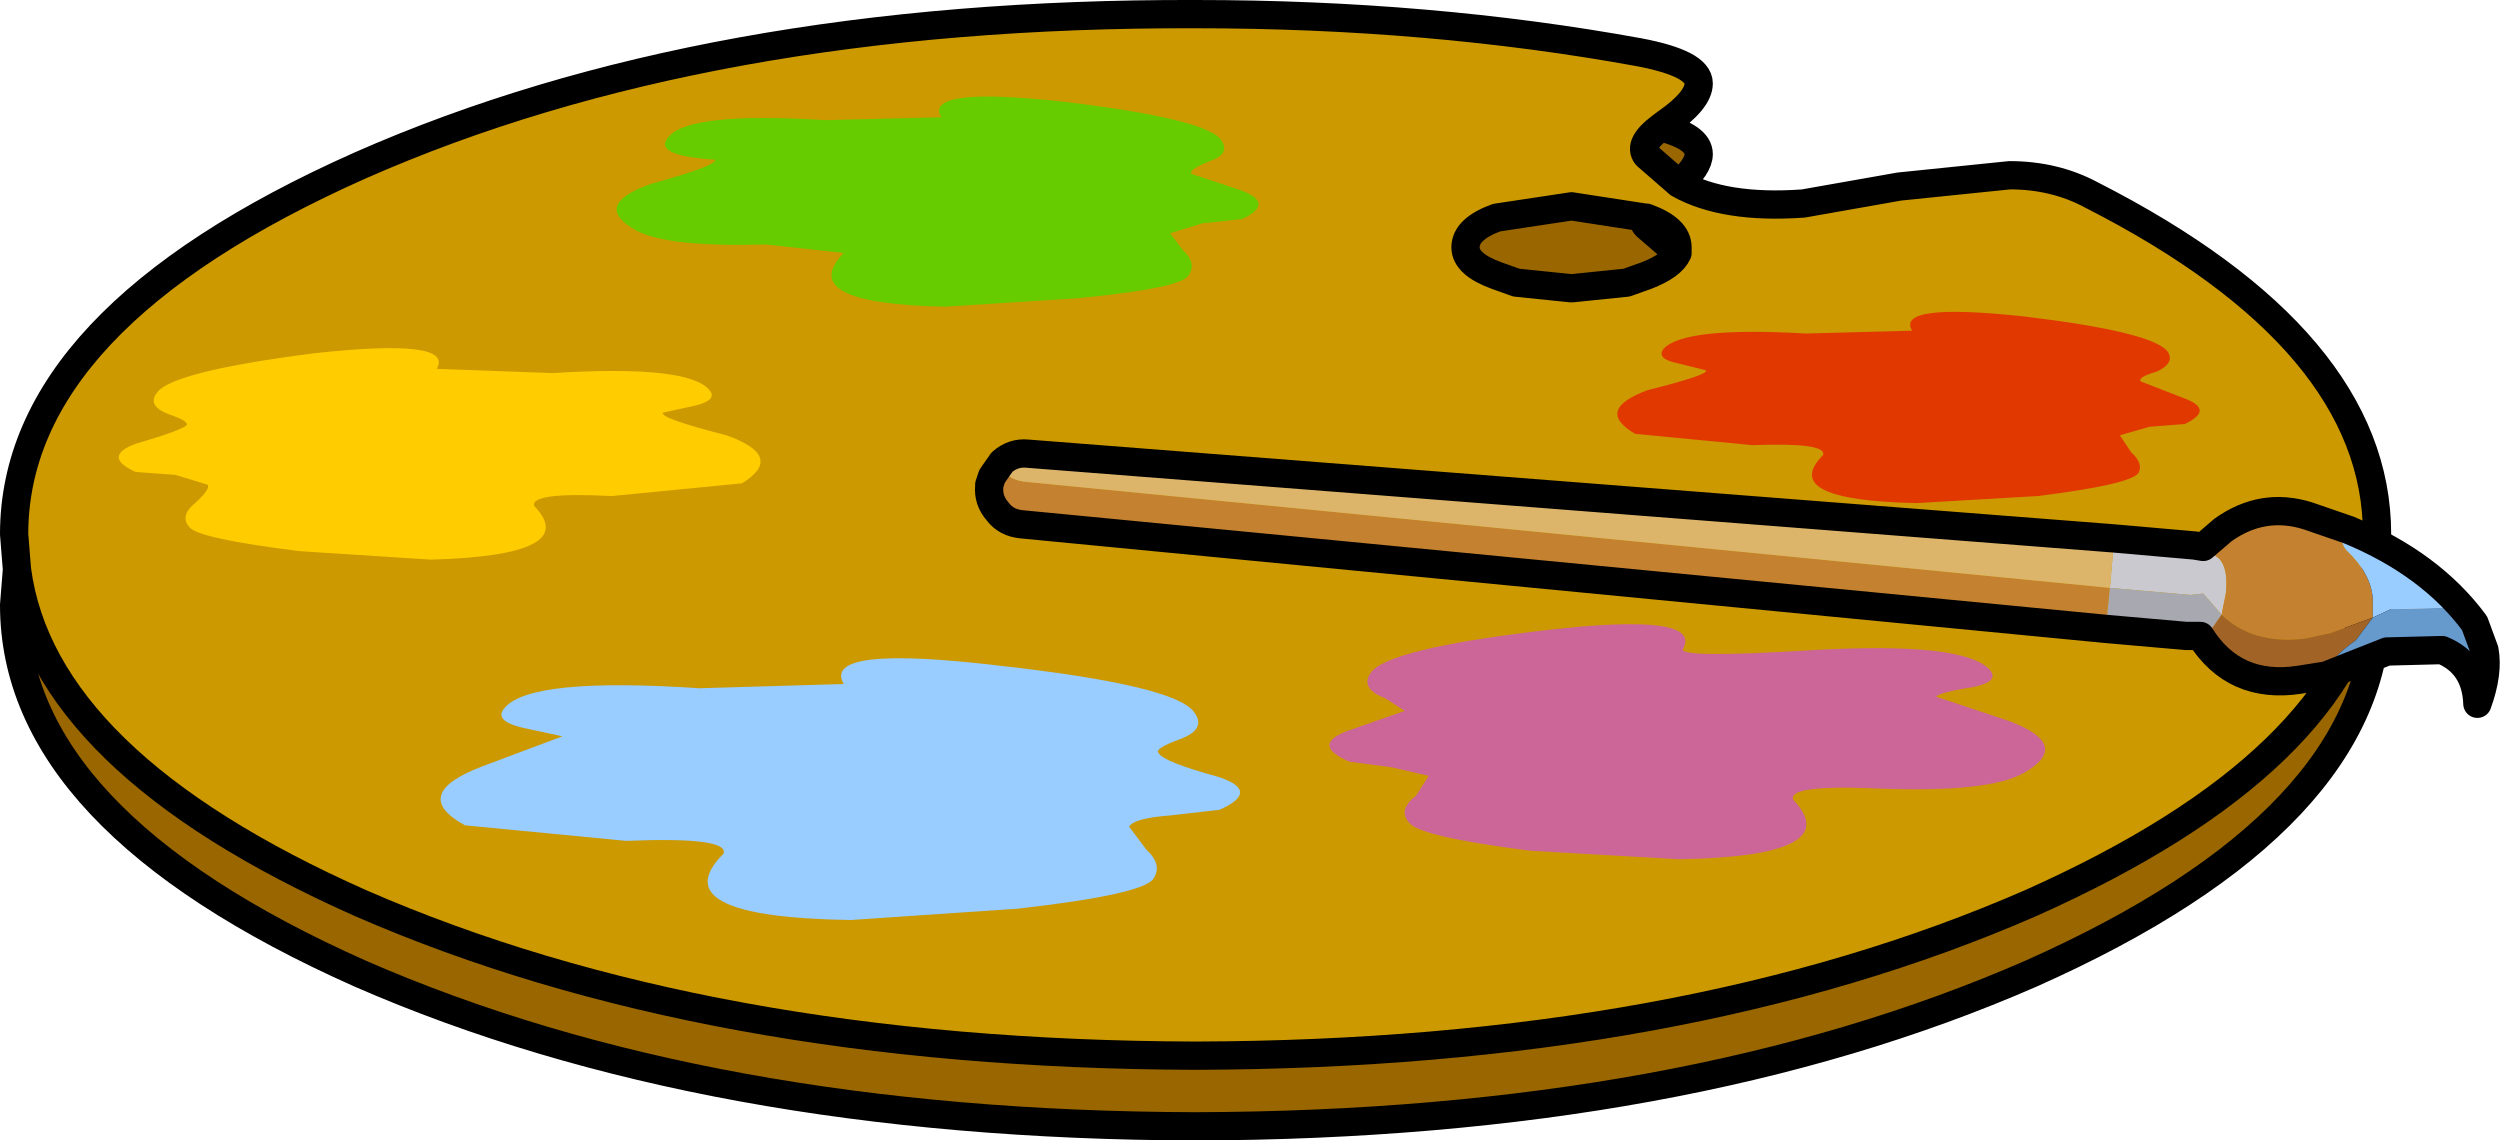
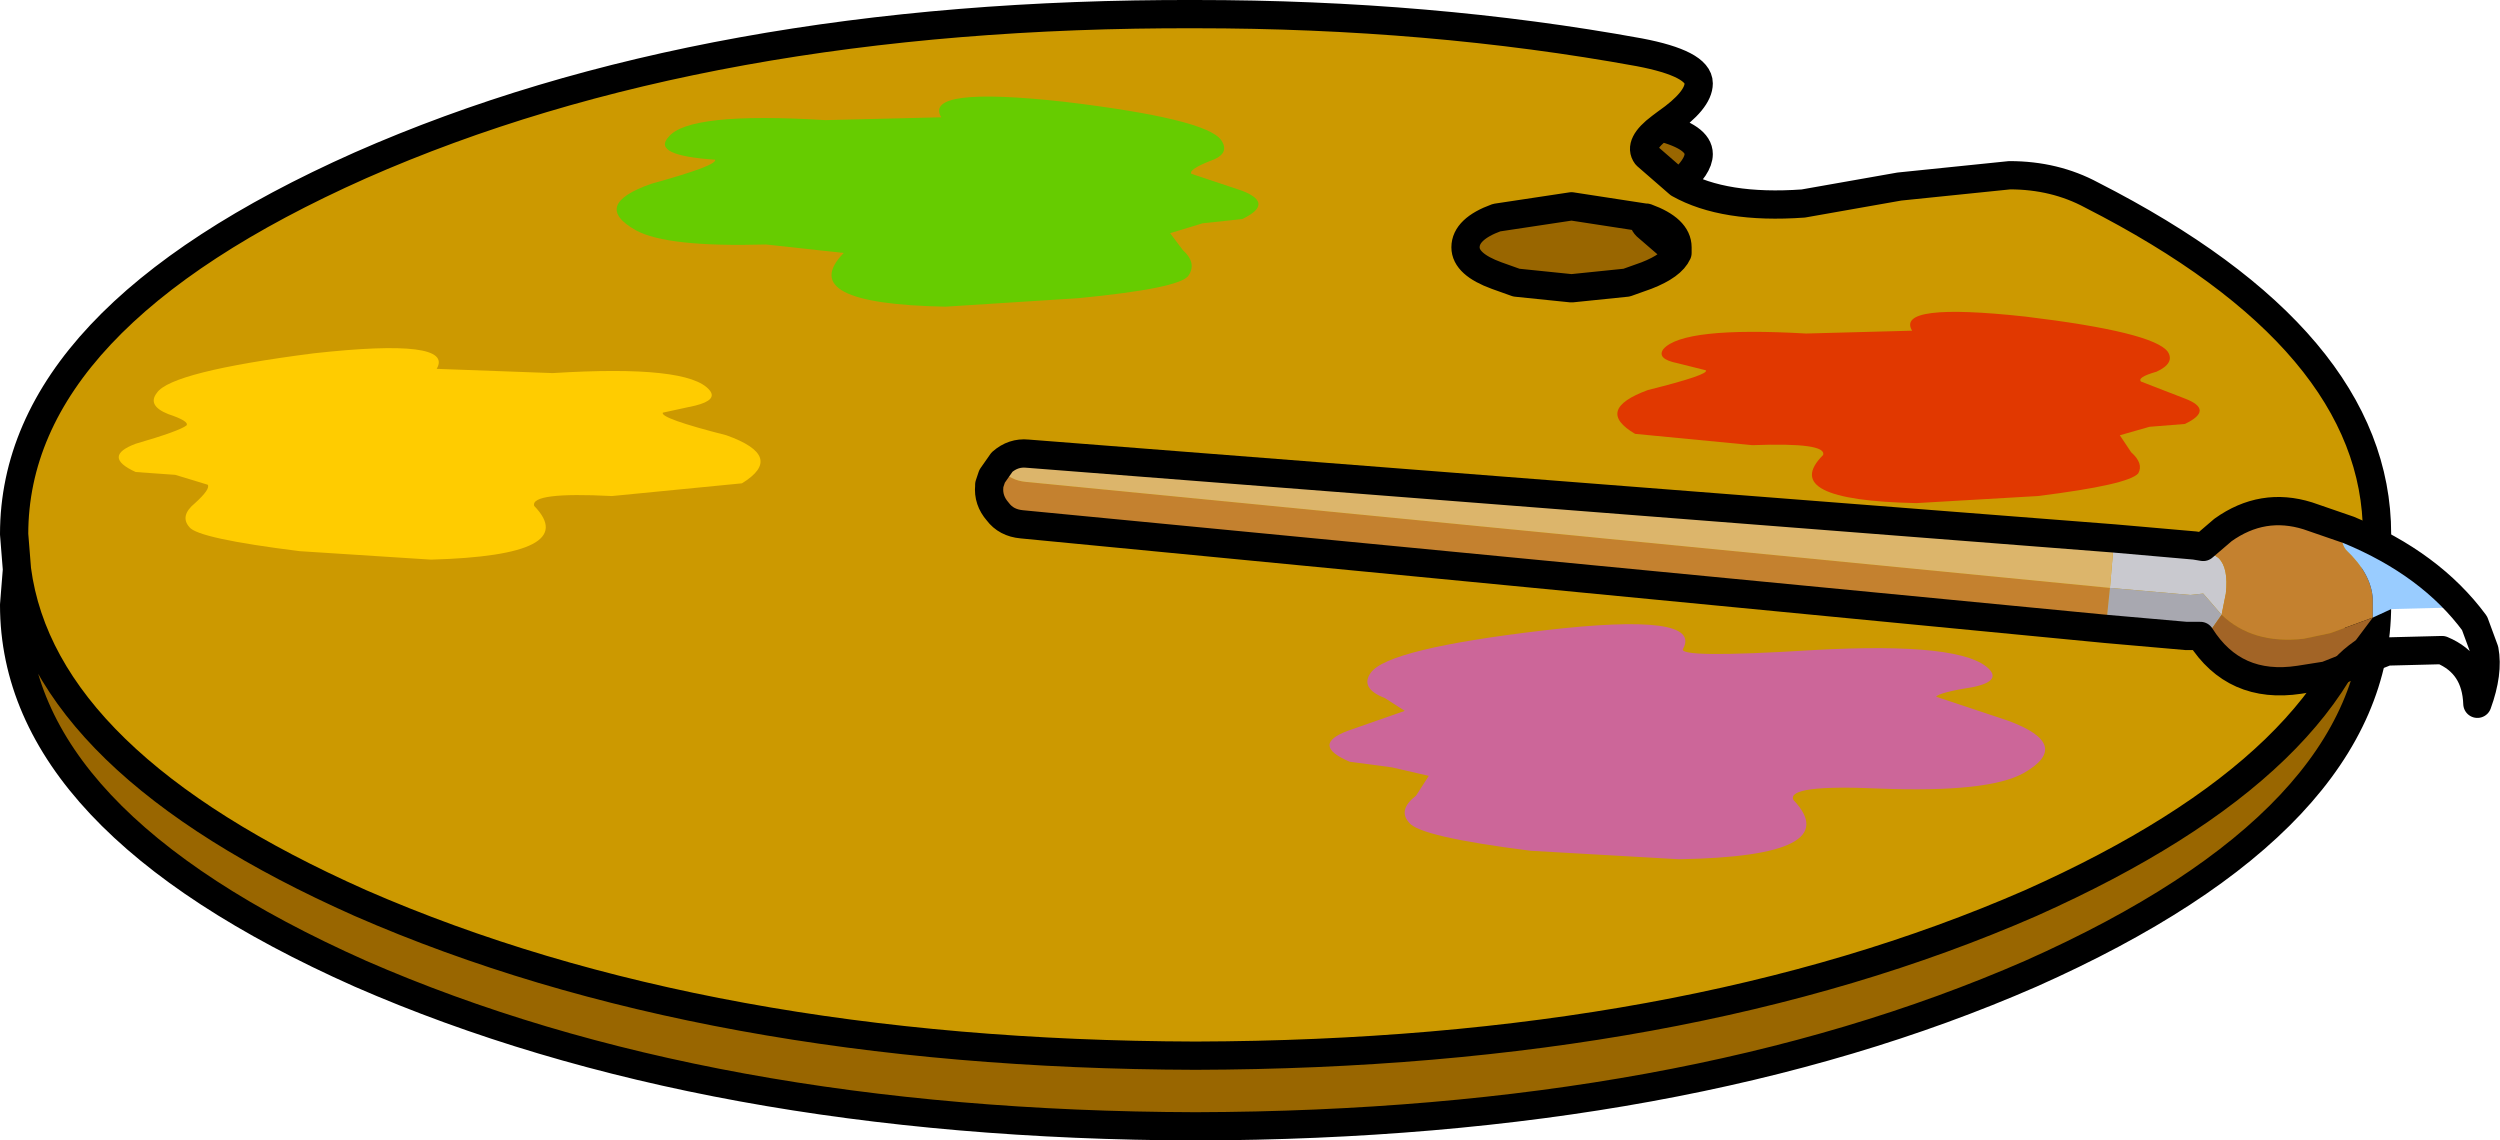
<svg xmlns="http://www.w3.org/2000/svg" height="40.35px" width="88.45px">
  <g transform="matrix(1.0, 0.0, 0.0, 1.0, 44.2, 20.15)">
-     <path d="M9.45 -10.15 L8.75 -10.4 Q7.65 -10.8 7.65 -11.4 7.65 -12.05 8.75 -12.45 L11.4 -12.85 14.0 -12.45 Q13.9 -12.3 14.05 -12.15 L15.15 -11.2 Q14.95 -10.75 14.05 -10.4 L13.35 -10.15 11.4 -10.35 9.45 -10.15 M15.2 -13.65 L14.05 -14.65 Q13.75 -15.05 14.55 -15.65 15.9 -15.3 15.9 -14.7 15.9 -14.25 15.2 -13.65 M-43.6 0.0 Q-42.7 6.8 -31.45 11.8 -19.2 17.15 -1.9 17.2 15.4 17.15 27.65 11.8 38.85 6.8 39.85 0.0 L39.9 1.25 Q39.9 8.85 27.65 14.3 15.4 19.65 -1.9 19.7 -19.2 19.65 -31.45 14.3 -43.7 8.85 -43.7 1.25 L-43.6 0.0" fill="#996600" fill-rule="evenodd" stroke="none" />
+     <path d="M9.45 -10.15 L8.75 -10.4 Q7.65 -10.8 7.65 -11.4 7.65 -12.05 8.75 -12.45 L11.4 -12.85 14.0 -12.45 Q13.9 -12.3 14.05 -12.15 L15.15 -11.2 L13.35 -10.15 11.4 -10.35 9.45 -10.15 M15.2 -13.65 L14.05 -14.65 Q13.75 -15.05 14.55 -15.65 15.9 -15.3 15.9 -14.7 15.9 -14.25 15.2 -13.65 M-43.6 0.0 Q-42.7 6.8 -31.45 11.8 -19.2 17.15 -1.9 17.2 15.4 17.15 27.65 11.8 38.85 6.8 39.85 0.0 L39.9 1.25 Q39.9 8.85 27.65 14.3 15.4 19.65 -1.9 19.7 -19.2 19.65 -31.45 14.3 -43.7 8.85 -43.7 1.25 L-43.6 0.0" fill="#996600" fill-rule="evenodd" stroke="none" />
    <path d="M14.0 -12.45 L11.4 -12.85 8.75 -12.45 Q7.65 -12.05 7.65 -11.4 7.65 -10.8 8.75 -10.4 L9.45 -10.15 11.4 -9.95 13.35 -10.15 14.05 -10.4 Q14.95 -10.75 15.15 -11.2 L15.15 -11.4 Q15.15 -12.05 14.05 -12.45 L14.0 -12.45 M14.55 -15.65 Q13.75 -15.05 14.05 -14.65 L15.2 -13.65 Q16.8 -12.75 19.6 -12.95 L23.0 -13.55 26.9 -13.95 Q28.5 -13.95 29.8 -13.25 39.9 -8.1 39.9 -1.25 L39.85 0.0 Q38.85 6.8 27.65 11.8 15.4 17.15 -1.9 17.2 -19.2 17.15 -31.45 11.8 -42.7 6.8 -43.6 0.0 L-43.7 -1.25 Q-43.7 -8.85 -31.45 -14.3 -19.2 -19.7 -1.9 -19.65 6.4 -19.65 13.8 -18.3 15.9 -17.9 15.9 -17.2 15.9 -16.6 14.75 -15.8 L14.55 -15.65" fill="#cc9900" fill-rule="evenodd" stroke="none" />
    <path d="M9.45 -10.15 L8.75 -10.4 Q7.65 -10.8 7.65 -11.4 7.65 -12.05 8.75 -12.45 L11.4 -12.85 14.0 -12.45 14.05 -12.45 Q15.15 -12.05 15.15 -11.4 L15.15 -11.2 Q14.95 -10.75 14.05 -10.4 L13.35 -10.15 11.4 -9.95 9.45 -10.15 M14.55 -15.65 Q13.75 -15.05 14.05 -14.65 L15.2 -13.65 Q15.9 -14.25 15.9 -14.7 15.9 -15.3 14.55 -15.65 L14.75 -15.8 Q15.9 -16.6 15.9 -17.2 15.9 -17.9 13.8 -18.3 6.4 -19.65 -1.9 -19.65 -19.2 -19.7 -31.45 -14.3 -43.7 -8.85 -43.7 -1.25 L-43.6 0.0 Q-42.7 6.8 -31.45 11.8 -19.2 17.15 -1.9 17.2 15.4 17.15 27.65 11.8 38.85 6.8 39.85 0.0 L39.9 -1.25 Q39.9 -8.1 29.8 -13.25 28.5 -13.95 26.9 -13.95 L23.0 -13.55 19.6 -12.95 Q16.8 -12.75 15.2 -13.65 M14.0 -12.45 Q13.9 -12.3 14.05 -12.15 L15.15 -11.2 M39.85 0.0 L39.9 1.25 Q39.9 8.85 27.65 14.3 15.4 19.65 -1.9 19.7 -19.2 19.65 -31.45 14.3 -43.7 8.85 -43.7 1.25 L-43.6 0.0" fill="none" stroke="#000000" stroke-linecap="round" stroke-linejoin="round" stroke-width="1.0" />
    <path d="M-0.25 -13.4 Q0.9 -12.95 -0.25 -12.4 L-1.65 -12.25 -2.8 -11.9 -2.35 -11.3 Q-1.85 -10.85 -2.15 -10.4 -2.45 -9.95 -6.05 -9.6 L-10.75 -9.3 Q-16.1 -9.4 -14.35 -11.2 L-17.1 -11.5 Q-20.6 -11.4 -21.7 -12.0 -23.3 -12.9 -21.15 -13.65 -18.8 -14.3 -18.9 -14.5 -21.15 -14.65 -20.55 -15.3 -19.85 -16.2 -15.0 -15.9 L-10.9 -16.0 Q-11.55 -17.1 -6.55 -16.55 -1.55 -15.95 -1.0 -15.2 -0.65 -14.7 -1.4 -14.45 -2.15 -14.15 -2.05 -14.0 L-0.25 -13.4" fill="#66cc00" fill-rule="evenodd" stroke="none" />
    <path d="M33.1 -5.15 L31.85 -5.05 30.8 -4.75 31.2 -4.15 Q31.65 -3.75 31.45 -3.4 31.1 -3.0 27.9 -2.6 L23.6 -2.35 Q18.7 -2.45 20.3 -4.05 20.45 -4.5 17.8 -4.4 L13.65 -4.8 Q12.2 -5.65 14.1 -6.35 16.3 -6.9 16.15 -7.05 L15.15 -7.3 Q14.4 -7.45 14.65 -7.8 15.35 -8.6 19.7 -8.35 L23.45 -8.45 Q22.85 -9.45 27.45 -8.95 32.0 -8.4 32.5 -7.7 32.75 -7.3 32.1 -7.0 31.4 -6.8 31.55 -6.65 L33.1 -6.05 Q34.15 -5.65 33.1 -5.15" fill="#e13800" fill-rule="evenodd" stroke="none" />
-     <path d="M-14.35 4.05 Q-15.15 2.65 -8.85 3.4 -2.6 4.1 -1.95 5.05 -1.5 5.65 -2.45 6.0 -3.4 6.35 -3.2 6.5 -3.05 6.8 -1.05 7.35 0.4 7.85 -1.05 8.5 L-2.8 8.7 Q-4.1 8.8 -4.25 9.1 L-3.65 9.9 Q-3.05 10.45 -3.4 10.95 -3.8 11.5 -8.2 12.0 L-14.1 12.4 Q-20.85 12.3 -18.6 10.05 -18.4 9.45 -22.05 9.6 L-27.75 9.05 Q-29.75 7.95 -27.1 6.95 L-24.3 5.9 -25.7 5.6 Q-26.75 5.35 -26.35 4.9 -25.45 3.8 -19.45 4.2 L-14.35 4.05" fill="#99ccff" fill-rule="evenodd" stroke="none" />
    <path d="M-38.65 -6.25 Q-38.15 -7.0 -33.1 -7.65 -28.1 -8.2 -28.75 -7.1 L-24.65 -6.95 Q-19.85 -7.25 -19.1 -6.35 -18.8 -6.0 -19.6 -5.8 L-20.75 -5.55 Q-20.85 -5.35 -18.5 -4.75 -16.4 -4.0 -17.95 -3.05 L-22.55 -2.6 Q-25.45 -2.75 -25.3 -2.25 -23.6 -0.5 -28.95 -0.35 L-33.6 -0.65 Q-37.2 -1.1 -37.5 -1.5 -37.85 -1.9 -37.3 -2.35 -36.75 -2.85 -36.85 -3.0 L-38.0 -3.35 -39.4 -3.45 Q-40.6 -4.0 -39.4 -4.45 -37.85 -4.9 -37.6 -5.1 -37.5 -5.25 -38.25 -5.5 -39.0 -5.8 -38.65 -6.25" fill="#ffcc00" fill-rule="evenodd" stroke="none" />
    <path d="M22.3 7.75 Q19.0 7.6 19.25 8.15 21.15 10.15 15.2 10.25 L9.95 9.95 Q6.0 9.45 5.65 8.95 5.25 8.5 5.9 8.0 L6.35 7.3 5.05 7.0 3.55 6.8 Q2.15 6.2 3.5 5.7 L5.5 5.0 4.8 4.55 Q3.9 4.2 4.3 3.65 4.9 2.8 10.45 2.15 16.05 1.5 15.35 2.8 15.1 3.15 19.95 2.85 25.3 2.55 26.2 3.55 26.55 3.95 25.65 4.15 24.4 4.35 24.3 4.5 L26.85 5.35 Q29.15 6.2 27.4 7.2 26.15 7.9 22.3 7.75" fill="#cc6699" fill-rule="evenodd" stroke="none" />
    <path d="M30.6 -1.1 L33.45 -0.85 33.75 -0.8 34.3 -0.4 Q34.65 -0.05 34.55 0.85 L34.4 1.6 33.75 0.85 33.3 0.9 30.45 0.65 30.6 -1.1" fill="#c9c9cf" fill-rule="evenodd" stroke="none" />
    <path d="M33.75 -0.8 L34.45 -1.4 Q35.85 -2.4 37.45 -1.9 L38.9 -1.4 Q38.5 -1.1 38.8 -0.7 39.7 0.15 39.75 1.05 L39.75 1.7 38.25 2.25 37.3 2.45 Q35.5 2.65 34.4 1.6 L34.55 0.85 Q34.65 -0.05 34.3 -0.4 L33.75 -0.8 M30.3 2.1 L-8.05 -1.6 Q-8.6 -1.65 -8.9 -2.05 -9.25 -2.45 -9.2 -2.95 L-9.2 -3.0 -9.1 -3.3 -8.9 -3.65 -8.8 -3.55 Q-8.45 -3.15 -7.9 -3.1 L30.45 0.65 30.3 2.1" fill="#c4812f" fill-rule="evenodd" stroke="none" />
    <path d="M-9.1 -3.3 L-8.75 -3.8 Q-8.35 -4.15 -7.85 -4.1 L30.6 -1.1 30.45 0.65 -7.9 -3.1 Q-8.45 -3.15 -8.8 -3.55 L-8.9 -3.65 -9.1 -3.3" fill="#dcb56b" fill-rule="evenodd" stroke="none" />
    <path d="M33.65 2.35 L33.15 2.35 30.3 2.1 30.45 0.65 33.3 0.9 33.75 0.85 34.4 1.6 34.05 2.1 33.65 2.35" fill="#a8a8b0" fill-rule="evenodd" stroke="none" />
    <path d="M38.1 3.75 L37.15 3.9 Q34.85 4.25 33.65 2.35 L34.05 2.1 34.4 1.6 Q35.5 2.65 37.3 2.45 L38.25 2.25 39.75 1.7 39.15 2.5 Q38.15 3.2 38.1 3.75" fill="#a26426" fill-rule="evenodd" stroke="none" />
    <path d="M38.9 -1.4 Q41.8 -0.2 43.35 1.9 L43.7 2.85 43.6 3.25 Q43.55 1.9 42.35 1.35 L40.4 1.4 39.75 1.7 39.75 1.05 Q39.7 0.15 38.8 -0.7 38.5 -1.1 38.9 -1.4" fill="#99ccff" fill-rule="evenodd" stroke="none" />
-     <path d="M43.7 2.85 Q43.85 3.65 43.45 4.75 43.4 3.35 42.2 2.85 L40.25 2.9 38.1 3.75 Q38.15 3.2 39.15 2.5 L39.75 1.7 40.4 1.4 42.35 1.35 Q43.55 1.9 43.6 3.25 L43.7 2.85" fill="#6699cc" fill-rule="evenodd" stroke="none" />
    <path d="M30.6 -1.1 L33.45 -0.85 33.75 -0.8 34.45 -1.4 Q35.85 -2.4 37.45 -1.9 L38.9 -1.4 Q41.8 -0.2 43.35 1.9 L43.7 2.85 Q43.85 3.65 43.45 4.75 43.4 3.35 42.2 2.85 L40.25 2.9 38.1 3.75 37.15 3.9 Q34.85 4.25 33.65 2.35 L33.15 2.35 30.3 2.1 -8.05 -1.6 Q-8.6 -1.65 -8.9 -2.05 -9.25 -2.45 -9.2 -2.95 L-9.2 -3.0 -9.1 -3.3 -8.75 -3.8 Q-8.35 -4.15 -7.85 -4.1 L30.6 -1.1 Z" fill="none" stroke="#000000" stroke-linecap="round" stroke-linejoin="round" stroke-width="1.0" />
  </g>
</svg>